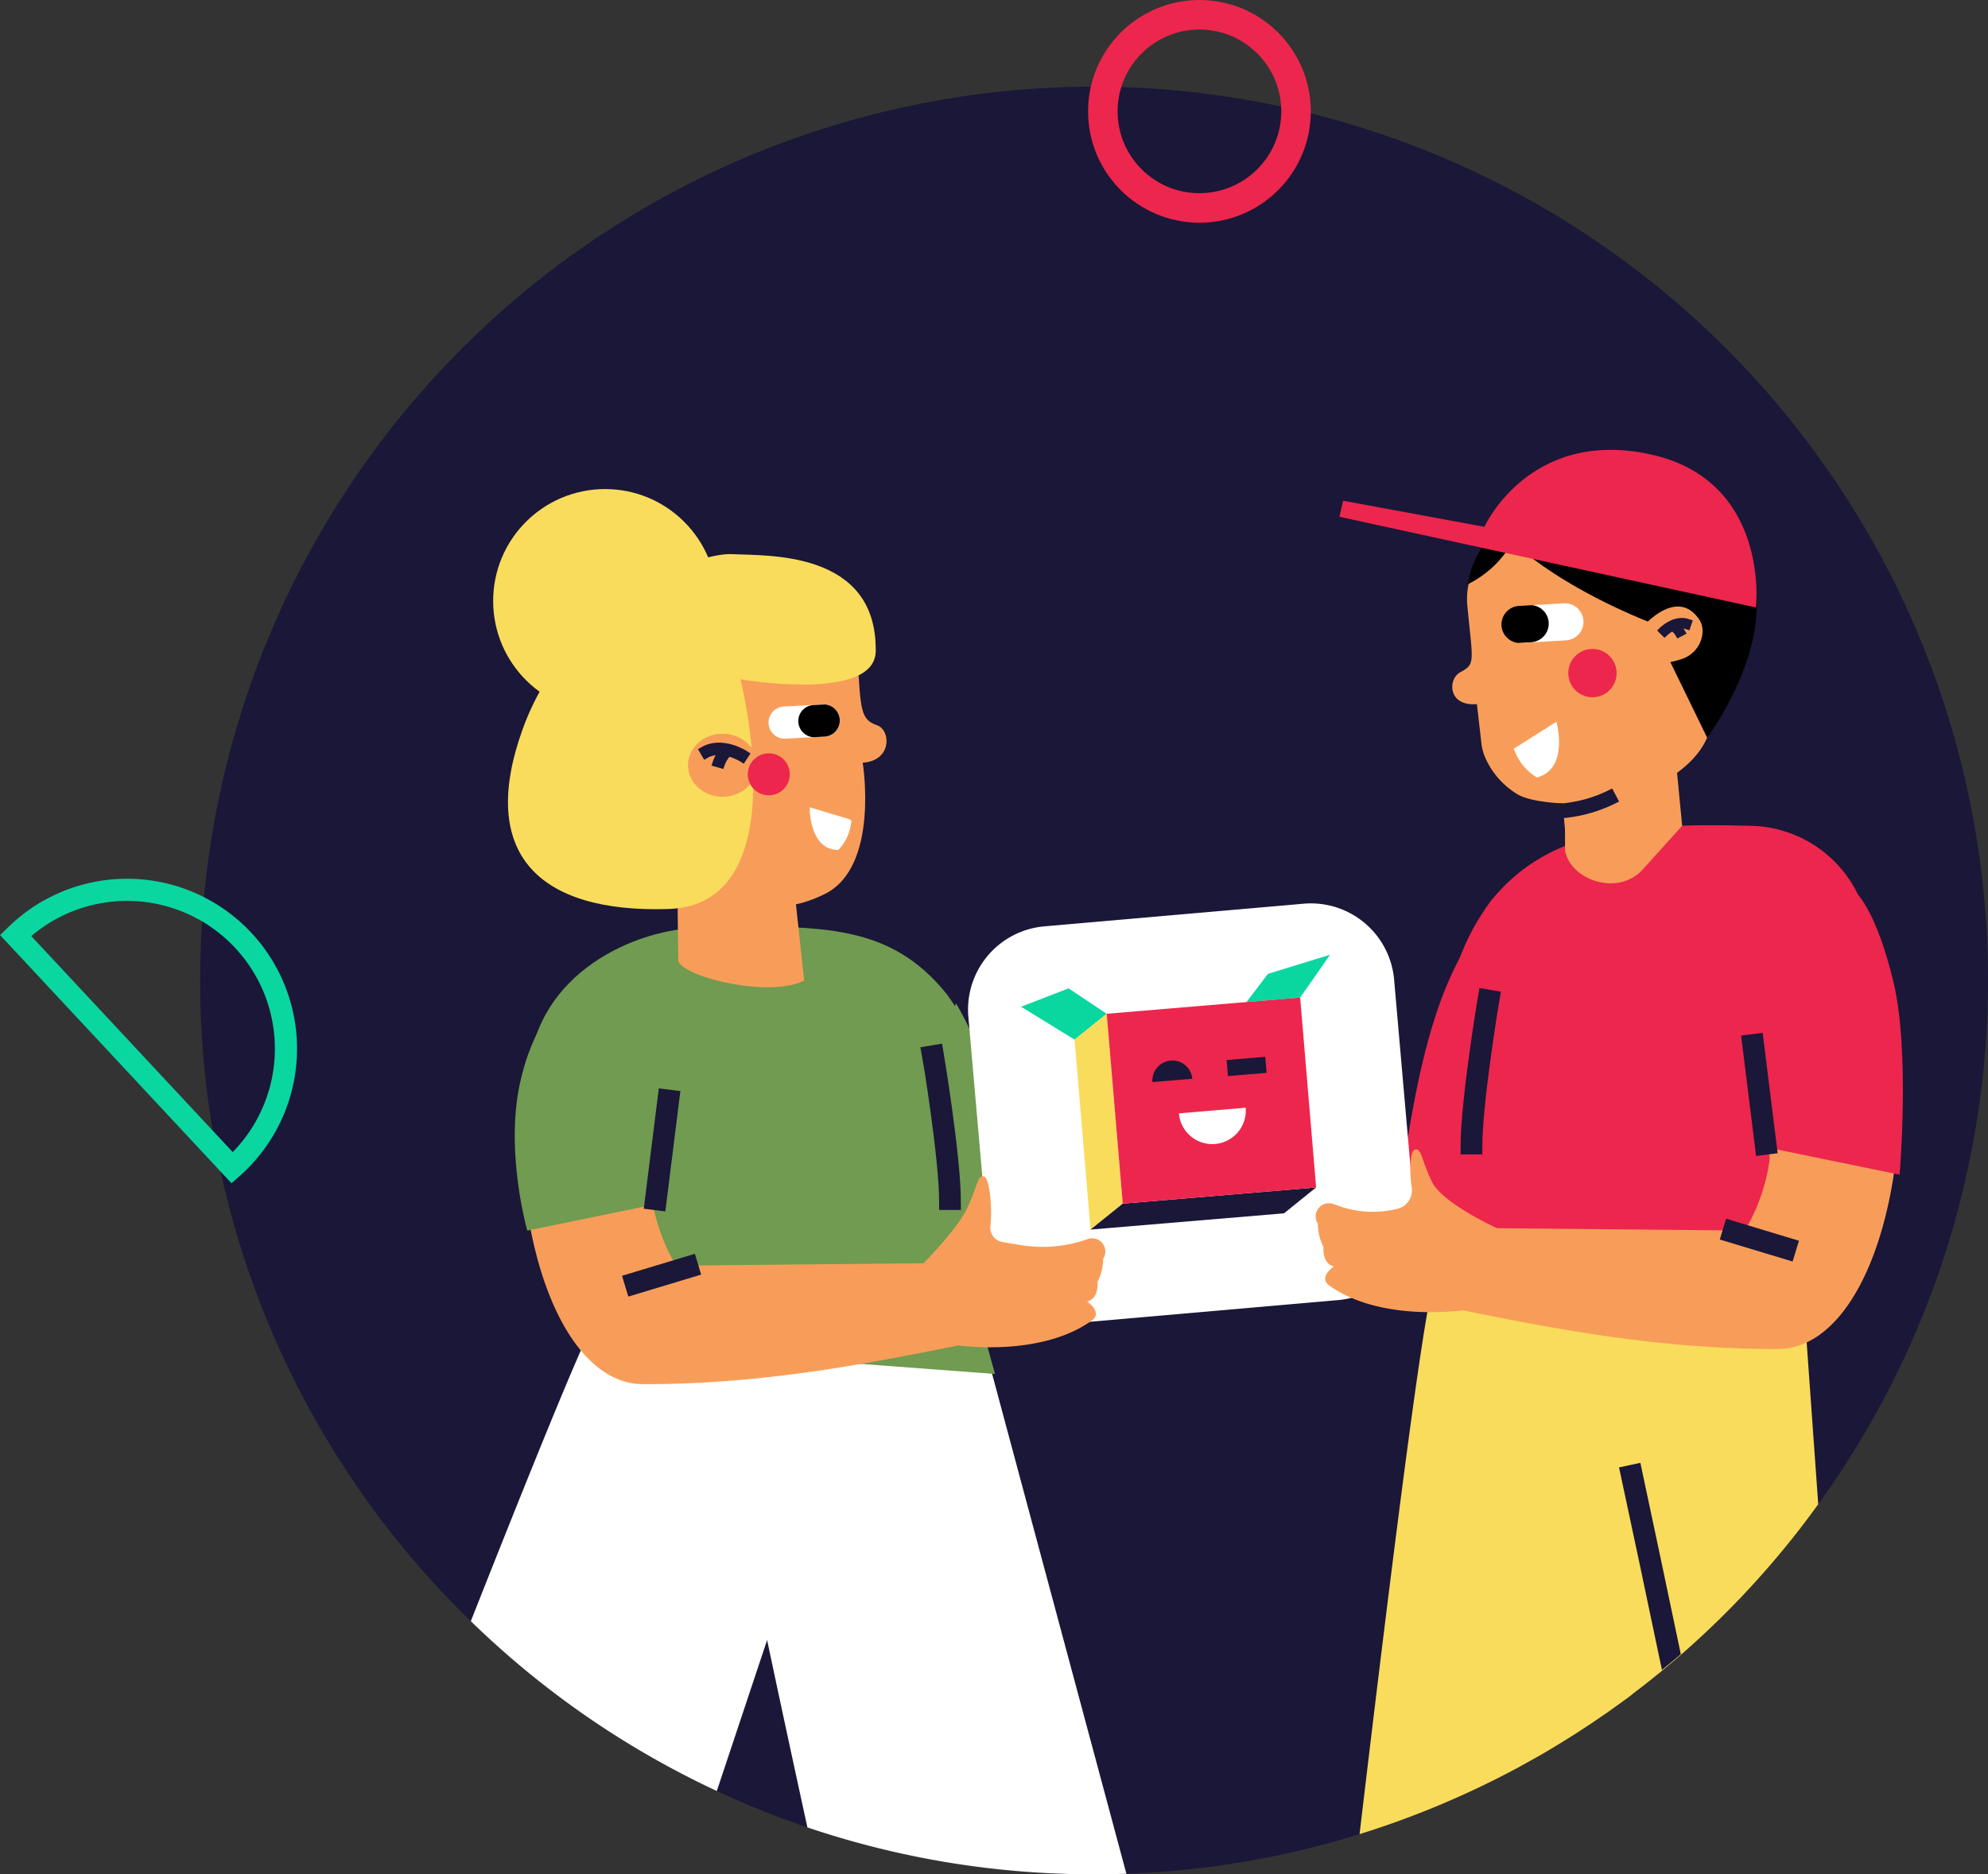
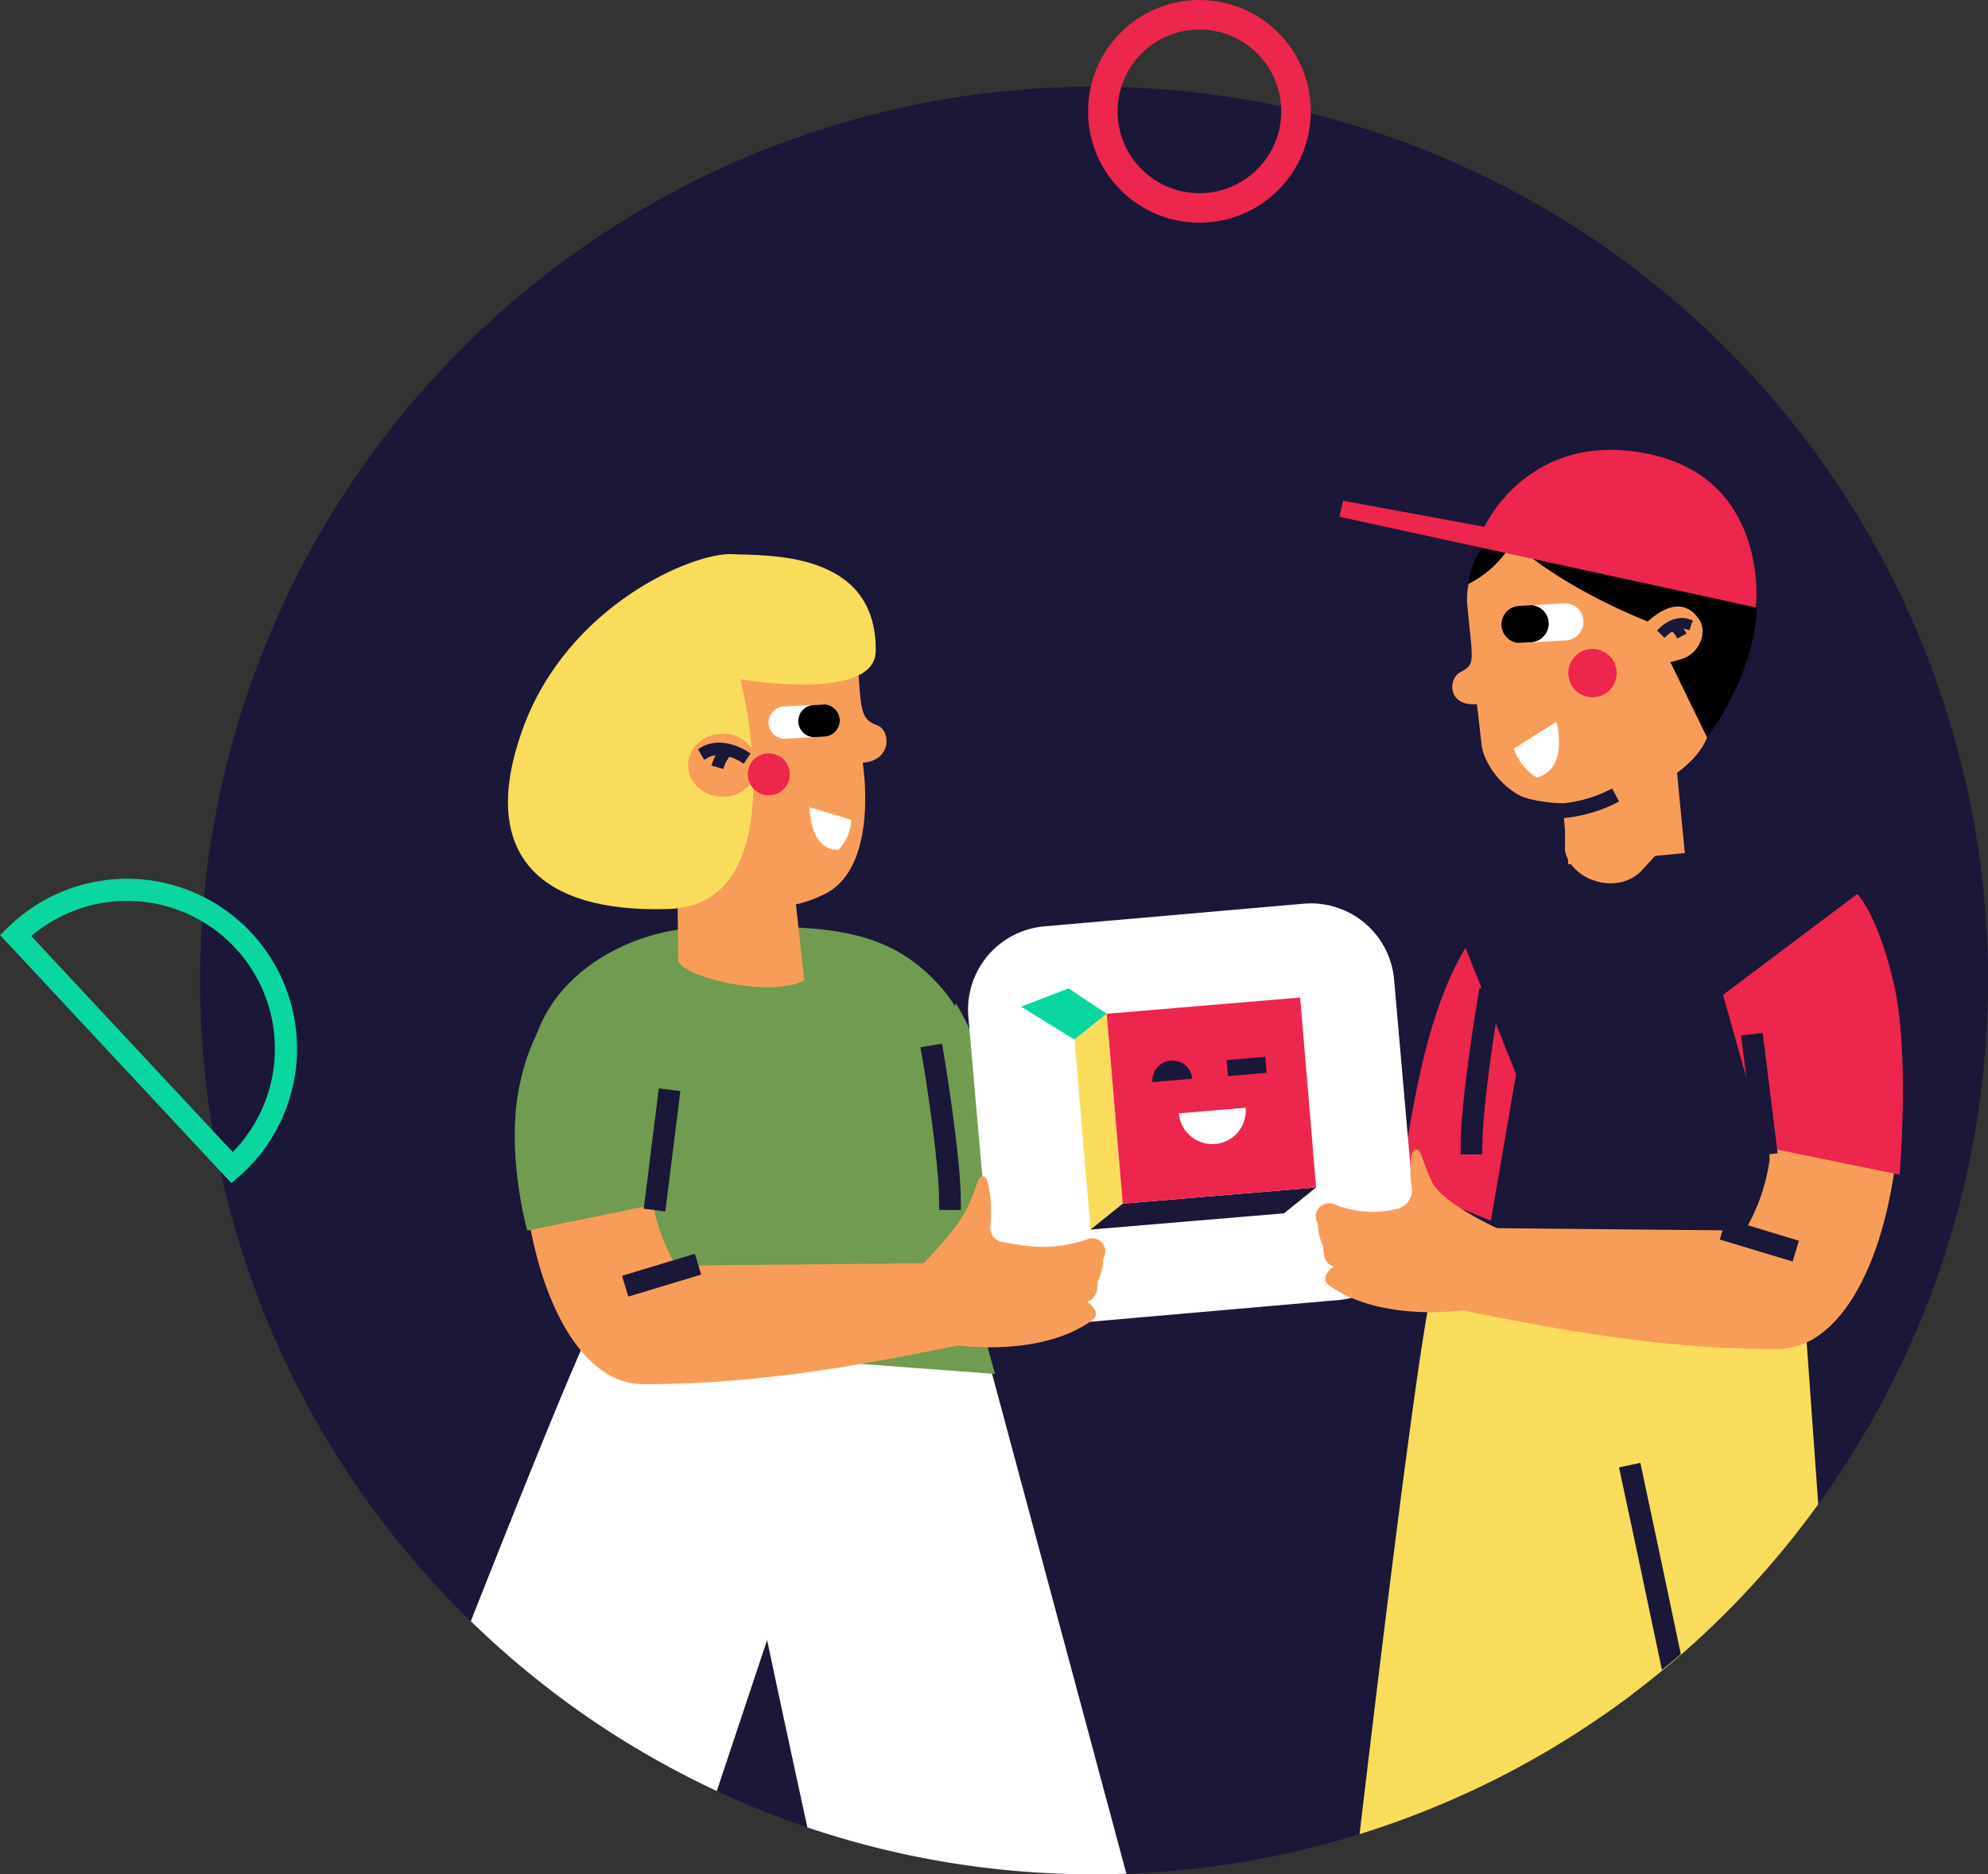
<svg xmlns="http://www.w3.org/2000/svg" width="269.22" height="253.862" viewBox="0 0 269.22 253.862">
  <rect x="0" y="0" width="269.22" height="253.862" fill="#333333" stroke="none" />
  <g id="Group_346" data-name="Group 346" transform="translate(-262.892 -2643.84)">
    <path id="Path_129" data-name="Path 129" d="M-2132.693,6460.6s2.667,2.521,4.91,11.97.817,26.011.817,26.011l-18.078-3.711-5.8-20.614Z" transform="translate(2645.907 -3695.588)" fill="#fff" />
    <rect id="Rectangle_27" data-name="Rectangle 27" width="0.943" height="14.414" transform="translate(498.613 2785.033) rotate(-7.098)" stroke="#1a1738" stroke-linecap="round" stroke-width="3" />
    <rect id="Rectangle_29" data-name="Rectangle 29" width="0.943" height="8.296" transform="translate(495.862 2811.1) rotate(-73.196)" stroke="#1a1738" stroke-linecap="round" stroke-miterlimit="3.999" stroke-width="3" />
    <path id="Path_134" data-name="Path 134" d="M-2158.9,6414.41a2.815,2.815,0,0,0-.833-.877l.23-.356a3.2,3.2,0,0,1,.976,1.039Z" transform="translate(2647.96 -3684.629)" fill="#1a1738" stroke="#1a1738" stroke-linecap="round" stroke-width="1" />
    <path id="Path_544" data-name="Path 544" d="M-2176.671,6439.624a121.106,121.106,0,0,1-22.991,70.914c-.124.177-.247.354-.378.531a120.117,120.117,0,0,1-18.966,20.513l-.177.154c-.215.177-.423.354-.639.531-.062.054-.123.1-.185.154-1.555,1.316-3.148,2.579-4.772,3.8-.277.215-.553.423-.831.631l-2.925,2.1-.276.2q-3.9,2.7-8.066,5.134c-1.186.685-2.387,1.347-3.588,2.009a121.762,121.762,0,0,1-21.313,8.936c-.23.069-.453.139-.685.208a120.109,120.109,0,0,1-30.889,5.149,1.117,1.117,0,0,1-.162.008c-1.155.031-2.294.062-3.441.062-.254.007-.515.007-.777.007a120.826,120.826,0,0,1-38.817-6.35c-.085-.031-.162-.054-.247-.085a118.575,118.575,0,0,1-12.023-4.849c-.27-.123-.539-.247-.808-.377a121.049,121.049,0,0,1-32.506-22.623c-.247-.23-.485-.47-.731-.708a120.792,120.792,0,0,1-33.9-63.917,121.417,121.417,0,0,1-2.024-22.152c0-3.571.154-7.112.462-10.6a121.064,121.064,0,0,1,120.6-110.455A121.074,121.074,0,0,1-2176.671,6439.624Z" transform="translate(2708.783 -3662.967)" fill="#1a1738" />
    <g id="Group_17-2" data-name="Group 17-2" transform="translate(326.651 2821.553)">
      <path id="Path_545" data-name="Path 545" d="M-2318.424,6540.74l-.147.438-.023.062-12.446,37.354-6.812,20.444c-.269-.123-.539-.246-.808-.377a121.055,121.055,0,0,1-32.506-22.622c6.166-15.6,11.738-29.48,14.9-36.67,1.363-3.125,2.271-5,2.571-5.2l3.472.647h.007l17.95,3.34h.023Z" transform="translate(2371.166 -6534.174)" fill="#fff" />
    </g>
    <g id="Group_18-2" data-name="Group 18-2" transform="translate(359.541 2815.957)">
      <path id="Path_546" data-name="Path 546" d="M-2272.547,6608.571a1.117,1.117,0,0,1-.162.008c-1.155.031-2.294.062-3.441.062-.254.007-.516.007-.778.007a120.83,120.83,0,0,1-38.817-6.35c-1.878-8.621-3.748-17.3-5.457-25.378-3.31-15.633-6.019-28.964-6.927-34.984v-.015a12.091,12.091,0,0,1-.293-3.364l1.255-.438,4.741-1.625.023-.008,23.2-7.958,4.71-1.625,2.548,9.421.238.932.971,3.587v.007Z" transform="translate(2328.436 -6526.904)" fill="#fff" />
    </g>
    <g id="Group_28-2" data-name="Group 28-2" transform="translate(334.541 2769.357)">
      <path id="Path_125-2" data-name="Path 125-2" d="M-2346.948,6523.258l49.131,3.681-8-28.981c4.707-1.788,10.986-9.41,1.47-22.464-7.519-9.3-16.413-9.455-33.09-8.991-9.1,0-22.6,6.244-23.476,19.48l3.551-9.147Z" transform="translate(2360.916 -6466.361)" fill="#709b50" />
    </g>
    <g id="Group_30-2" data-name="Group 30-2" transform="translate(385.502 2779.736)">
      <path id="Path_127-2" data-name="Path 127-2" d="M-2287.853,6479.847c5.045,8.486,7,20.065,8.785,32l-9.228,3.027-6.413-17.919Z" transform="translate(2294.709 -6479.847)" fill="#709b50" />
    </g>
    <g id="Group_33-2" data-name="Group 33-2" transform="translate(388.72 2786.344)">
      <path id="Path_130-2" data-name="Path 130-2" d="M-2288.171,6508.81h.944c0-6.255-2.346-20.242-2.369-20.378l-.931.157C-2290.5,6488.725-2288.171,6502.63-2288.171,6508.81Z" transform="translate(2290.528 -6488.431)" stroke="#1a1738" stroke-linecap="round" stroke-width="2" />
    </g>
    <g id="Group_88" data-name="Group 88" transform="translate(347.799 2722.029)">
      <g id="Group_84" data-name="Group 84" transform="translate(6.745 34.828)">
        <path id="Path_202" data-name="Path 202" d="M-2319.587,6452.226l1.91,17.683c-4.461,2.344-16.062-.311-17.051-2.613l-.2-17.176Z" transform="translate(2334.928 -6450.12)" fill="#f89d59" />
      </g>
      <g id="Group_85" data-name="Group 85" transform="translate(3.427)">
        <path id="Path_203" data-name="Path 203" d="M-2329.712,6448.163l1.56.234c3.254.485,6.228,2.358,12.282-.63,7.44-3.675,5.128-17.778,5.128-17.778,4.018-.276,3.787-4.414,1.989-5.053-2.259-.8-2.277-1.864-2.69-9.431s-8.985-10.632-8.985-10.632l-6.167,3.047c-6.538,1.871-11.1,9.24-11.772,15.909l-.815,8.041C-2339.775,6437.715-2335.609,6447.277-2329.712,6448.163Z" transform="translate(2339.238 -6404.873)" fill="#f89d59" />
      </g>
      <g id="Group_86" data-name="Group 86" transform="translate(6.745 44.046)">
        <path id="Path_204" data-name="Path 204" d="M-2319.139,6464.036l-.2-.993a5.775,5.775,0,0,1-6.193,5.324,5.775,5.775,0,0,1-3.209-1.279l-6.185-4.991,4.259.226Z" transform="translate(2334.928 -6462.097)" fill="#f89d59" />
      </g>
      <g id="Group_87" data-name="Group 87" transform="translate(0 14.834)">
        <path id="Path_205" data-name="Path 205" d="M-2335.577,6426.243s-5.521-4.787-7.874.1c-.79,1.64.4,4.295,3,4.841a16.314,16.314,0,0,0,5.027.11Z" transform="translate(2343.691 -6424.145)" fill="#f89d59" />
      </g>
    </g>
-     <circle id="Ellipse_45" data-name="Ellipse 45" cx="15.157" cy="15.157" r="15.157" transform="translate(329.677 2710.08)" fill="#f9dc5c" />
    <path id="Path_206" data-name="Path 206" d="M-2334.255,6400.8c4.678.246,19.566-.552,19.428,13.09,0,7.026-18.325,3.857-18.325,3.857s7.869,30.568-9.771,31.119-25.779-7.557-19.716-24.367S-2339.491,6400.528-2334.255,6400.8Z" transform="translate(2696.312 -3681.905)" fill="#f9dc5c" />
    <g id="Group_89" data-name="Group 89" transform="translate(366.973 2739.246)">
      <path id="Path_547" data-name="Path 547" d="M-2309.141,6429.292v.008a2.187,2.187,0,0,1-2.056,2.3l-1.526.084-.34.015-3.416.186a2.178,2.178,0,0,1-2.237-1.653c-.019-.083-.037-.158-.048-.234-.007-.053-.008-.115-.015-.169a2.183,2.183,0,0,1,2.056-2.3l2.592-.136,2.69-.149a2.2,2.2,0,0,1,.249.005,2.165,2.165,0,0,1,1.988,1.647A2.325,2.325,0,0,1-2309.141,6429.292Z" transform="translate(2318.782 -6427.243)" fill="#fff" />
    </g>
    <g id="Group_89-2" data-name="Group 89" transform="translate(371 2739.254)">
      <path id="Path_548" data-name="Path 548" d="M-2307.936,6429.294v.008a2.186,2.186,0,0,1-2.056,2.3l-1.526.084a2.2,2.2,0,0,1-1.966-1.659c-.019-.082-.038-.158-.048-.234-.008-.054-.008-.116-.015-.169a2.175,2.175,0,0,1,2.057-2.292l1.5-.081A2.167,2.167,0,0,1-2308,6428.9,2.362,2.362,0,0,1-2307.936,6429.294Z" transform="translate(2313.549 -6427.251)" />
    </g>
    <g id="Group_91" data-name="Group 91" transform="translate(372.535 2753.184)">
      <path id="Path_209" data-name="Path 209" d="M-2307.777,6451.127h.1a6.28,6.28,0,0,0,1.692-3.358l.1-.6-.3-.217-5.368-1.605S-2311.646,6451.016-2307.777,6451.127Z" transform="translate(2311.554 -6445.35)" fill="#fff" />
    </g>
    <ellipse id="Ellipse_46" data-name="Ellipse 46" cx="4.685" cy="4.271" rx="4.685" ry="4.271" transform="translate(356.063 2743.217)" fill="#f89d59" />
    <g id="Group_92" data-name="Group 92" transform="translate(358.098 2744.924)">
      <path id="Path_210" data-name="Path 210" d="M-2324.941,6436.289l.369-.562c-.128-.084-3.168-2.051-5.74-.543l.339.579C-2327.762,6434.47-2324.969,6436.271-2324.941,6436.289Z" transform="translate(2330.311 -6434.617)" fill="#1a1738" stroke="#1a1738" stroke-linecap="round" stroke-width="1" />
    </g>
    <g id="Group_93" data-name="Group 93" transform="translate(359.877 2745.283)">
      <path id="Path_211" data-name="Path 211" d="M-2327.35,6437.185a4.443,4.443,0,0,1,1.009-1.623l-.472-.478A5.061,5.061,0,0,0-2328,6437Z" transform="translate(2328 -6435.084)" fill="#1a1738" stroke="#1a1738" stroke-linecap="round" stroke-width="1" />
    </g>
    <g id="Group_94" data-name="Group 94" transform="translate(364.16 2745.873)">
      <circle id="Ellipse_47" data-name="Ellipse 47" cx="2.844" cy="2.844" r="2.844" transform="translate(0)" fill="#ed264d" />
    </g>
    <g id="Group_17" data-name="Group 17" transform="translate(447.004 2817.412)">
      <path id="Path_549" data-name="Path 549" d="M-2169.347,6535.345l-.362,2.155-5.064,29.473-.43,2.5v.023l-2.6,15.141c-.277.215-.553.423-.831.631l-2.925,2.1-.276.2q-3.9,2.7-8.067,5.135c-1.186.685-2.387,1.347-3.588,2.009a121.738,121.738,0,0,1-21.313,8.936c3.656-30.912,7.32-60.161,9.183-70.714.069-.423.138-.808.215-1.178.039-.185.069-.347.1-.508.038-.192.077-.37.108-.539v-.016c.008-.077.023-.162.039-.238v-.016a5.344,5.344,0,0,1,.377-1.285l.008-.031c.054-.115.1-.223.161-.331l.246.046.979.169.33.062,4.157.785,5.942,1.1h.024l7.151,1.332,2.593.485Z" transform="translate(2214.806 -6528.794)" fill="#f9dc5c" />
    </g>
    <g id="Group_18" data-name="Group 18" transform="translate(472.605 2811.803)">
      <path id="Path_550" data-name="Path 550" d="M-2145.03,6557.273c-.124.177-.247.354-.378.531a120.116,120.116,0,0,1-18.966,20.513l-.177.154c-.216.177-.423.354-.639.531-.062.054-.122.1-.185.154-1.555,1.316-3.148,2.579-4.772,3.8-.277.215-.553.423-.831.631l-2.925,2.1c-3.548-22.6-7.643-49.3-7.643-52.287,0-.054.008-.115.008-.162a.655.655,0,0,1,.015-.1l5.988-2.047,2.517-.862,3.857-1.324h.022l18.235-6.273h.024l1.515-.516.015-.015,1.77-.6.054.839v.015l.931,13.009v.007Z" transform="translate(2181.546 -6521.504)" fill="#f9dc5c" />
    </g>
    <g id="Group_19" data-name="Group 19" transform="translate(473.906 2742.096)">
      <path id="Path_118" data-name="Path 118" d="M-2179.855,6435.436l1.38,14.311,15.765-1.521-1.668-17.283Z" transform="translate(2179.855 -6430.942)" fill="#f89d59" />
    </g>
    <g id="Group_21" data-name="Group 21" transform="translate(459.564 2714.027)">
      <path id="Path_119" data-name="Path 119" d="M-2174.215,6432.025l-1.5.464c-3.123.967-11.366.959-13.982-.641a10.927,10.927,0,0,1-4.32-4.923h0a6.611,6.611,0,0,1-.534-2.012l-.6-5.251c-3.99.322-3.935-3.408-2.27-4.311,2.1-1.135,1.715-1.311.978-8.929s7.223-11.944,7.223-11.944l6.517,2.127c6.705.9,12.294,7.575,13.964,14.129l5.083,9.158C-2162.187,6425.639-2168.555,6430.268-2174.215,6432.025Z" transform="translate(2198.488 -6394.479)" fill="#f89d59" />
    </g>
    <g id="Group_22" data-name="Group 22" transform="translate(465.792 2707.854)">
      <path id="Path_120" data-name="Path 120" d="M-2190.4,6393.963s5.525,6.759,20.725,12.862l7.56,15.519s16.416-21.546-2.028-32.515C-2176.35,6382.646-2184.744,6388.339-2190.4,6393.963Z" transform="translate(2190.397 -6386.458)" />
    </g>
    <g id="Group_23" data-name="Group 23" transform="translate(461.689 2712.285)">
      <path id="Path_121" data-name="Path 121" d="M-2187.579,6392.216s-7.345,3.948-8.149,10.681C-2191.291,6400.664-2188.937,6396.826-2187.579,6392.216Z" transform="translate(2195.728 -6392.216)" />
    </g>
    <g id="Group_24" data-name="Group 24" transform="translate(475.273 2731.732)">
      <circle id="Ellipse_21" data-name="Ellipse 21" cx="3.274" cy="3.274" r="3.274" transform="translate(0)" fill="#ed264d" />
    </g>
    <g id="Group_25" data-name="Group 25" transform="translate(468.495 2725.551)">
      <path id="Path_551" data-name="Path 551" d="M-2178.057,6411.815v.131c0,.116-.008.224-.014.339a2.522,2.522,0,0,1-2.349,2.186l-3.933.231-2.147.123a2.1,2.1,0,0,1-.385-.008l1.756-.1a2.53,2.53,0,0,0,2.347-2.194c.008-.115.015-.223.015-.338v-.123a2.51,2.51,0,0,0-2.262-2.355l1.339-.077,2.987-.177A2.512,2.512,0,0,1-2178.057,6411.815Z" transform="translate(2186.886 -6409.449)" fill="#fff" />
    </g>
    <g id="Group_25-2" data-name="Group 25" transform="translate(466.225 2725.809)">
      <path id="Path_552" data-name="Path 552" d="M-2183.447,6412.14v.123c0,.116-.008.223-.016.339a2.529,2.529,0,0,1-2.347,2.193l-1.756.1a2.524,2.524,0,0,1-2.271-2.355v-.123a2.62,2.62,0,0,1,.023-.347,2.513,2.513,0,0,1,2.34-2.186l1.755-.1h.009A2.51,2.51,0,0,1-2183.447,6412.14Z" transform="translate(2189.836 -6409.784)" />
    </g>
    <g id="Group_27" data-name="Group 27" transform="translate(467.877 2741.59)">
      <path id="Path_124" data-name="Path 124" d="M-2184.435,6437.813l-.114.032a7.219,7.219,0,0,1-2.857-3.254l-.282-.634,5.791-3.669S-2180.155,6436.565-2184.435,6437.813Z" transform="translate(2187.689 -6430.287)" fill="#fff" />
    </g>
    <g id="Group_28" data-name="Group 28" transform="translate(456.422 2755.611)">
-       <path id="Path_125" data-name="Path 125" d="M-2153.8,6511.621l-48.774,1.139,7.649-26.441c-4.706-1.787-8.843-14.45.672-27.505,7.518-9.3,18.248-10.695,34.927-10.234a16.476,16.476,0,0,1,16.476,16.476h0Z" transform="translate(2202.571 -6448.502)" fill="#ed264d" />
-     </g>
+       </g>
    <g id="Group_29" data-name="Group 29" transform="translate(474.832 2752.268)">
      <path id="Path_126" data-name="Path 126" d="M-2178.652,6447.579v3.4c.66,3.092,4.4,4.92,7.488,4.259a5.721,5.721,0,0,0,3.053-1.761l5.324-5.9-4.8-3.419Z" transform="translate(2178.652 -6444.16)" fill="#f89d59" />
    </g>
    <g id="Group_30" data-name="Group 30" transform="translate(452.561 2772.213)">
      <path id="Path_127" data-name="Path 127" d="M-2198.8,6470.07c-5.044,8.487-7,20.066-8.784,32l12.223,4.97,3.417-19.861Z" transform="translate(2207.587 -6470.07)" fill="#ed264d" />
    </g>
    <g id="Group_31" data-name="Group 31" transform="translate(446.471 2780.746)">
      <path id="Path_128" data-name="Path 128" d="M-2215.5,6518.759l15.5-8.193,37.219.354a25.727,25.727,0,0,0,3.345-9.554l-.482-20.208,13.274.481,4.1,7.755.707-.66c.771,20.72-6.154,38.226-16.5,38.235C-2178.381,6526.992-2195.24,6522.821-2215.5,6518.759Z" transform="translate(2215.499 -6481.158)" fill="#f89d59" />
    </g>
    <g id="Group_32" data-name="Group 32" transform="translate(496.235 2764.924)">
      <path id="Path_129-2" data-name="Path 129" d="M-2132.674,6460.6s2.669,2.522,4.915,11.98.817,26.039.817,26.039l-18.1-3.715-5.808-20.636Z" transform="translate(2150.846 -6460.602)" fill="#ed264d" />
    </g>
    <g id="Group_33" data-name="Group 33" transform="translate(461.684 2778.818)">
      <path id="Path_130" data-name="Path 130" d="M-2194.791,6499.033h-.944c0-6.254,2.346-20.241,2.37-20.379l.931.158C-2192.458,6478.949-2194.791,6492.854-2194.791,6499.033Z" transform="translate(2195.735 -6478.654)" fill="#1a1738" stroke="#1a1738" stroke-linecap="round" stroke-width="2" />
    </g>
    <g id="Group_34" data-name="Group 34" transform="translate(483.331 2843.154)">
      <path id="Path_553" data-name="Path 553" d="M-2161.53,6586.6l-.177.154c-.216.176-.423.353-.64.531l-2.354-11.184v-.023l-2.909-13.639.932-.2,2.408,11.339Z" transform="translate(2167.611 -6562.236)" stroke="#1a1738" stroke-linecap="round" stroke-width="2" />
    </g>
    <g id="Group_35" data-name="Group 35" transform="translate(499.791 2784.85)">
      <rect id="Rectangle_27-2" data-name="Rectangle 27" width="0.944" height="14.429" transform="translate(0 0.117) rotate(-7.098)" stroke="#1a1738" stroke-linecap="round" stroke-width="2" />
    </g>
    <g id="Group_37" data-name="Group 37" transform="translate(497.037 2810.154)">
      <rect id="Rectangle_29-2" data-name="Rectangle 29" width="0.944" height="8.304" transform="translate(0 0.904) rotate(-73.196)" stroke="#1a1738" stroke-linecap="round" stroke-miterlimit="3.999" stroke-width="2" />
    </g>
    <g id="Group_203" data-name="Group 203" transform="translate(393.986 2766.197)">
      <g id="Group_95" data-name="Group 95" transform="translate(0)">
        <path id="Path_174-2" data-name="Path 174-2" d="M-2283.641,6477.628l2.724,31.144a11.317,11.317,0,0,0,12.26,10.285l35.111-3.072a11.316,11.316,0,0,0,10.286-12.256l-2.724-31.145a11.316,11.316,0,0,0-12.259-10.285l-35.111,3.069a11.315,11.315,0,0,0-10.287,12.26Z" transform="translate(2283.685 -6462.255)" fill="#fff" />
      </g>
-       <path id="Path_1" data-name="Path 1" d="M-2234.7,6477.7l2.912-3.821,8.411-2.59-4.047,5.8Z" transform="translate(2272.405 -6464.335)" fill="#0ad6a0" />
      <path id="Path_2" data-name="Path 2" d="M-2262.756,6480.653h0l-4.355,3.5-7.236-4.458,6.43-2.489Z" transform="translate(2281.535 -6465.698)" fill="#0ad6a0" />
      <path id="Path_3" data-name="Path 3" d="M-2258.42,6507.4h0l-4.363,3.512-2.164-25.729h0l4.355-3.5Z" transform="translate(2279.37 -6466.729)" fill="#f9dc5c" />
      <path id="Path_4" data-name="Path 4" d="M-2231.581,6512.236l-4.355,3.509-26.2,2.2,4.364-3.511Z" transform="translate(2278.722 -6473.765)" fill="#1a1738" />
      <path id="Path_5" data-name="Path 5" d="M-2233.091,6478.822l2.162,25.719-26.188,2.2-2.171-25.719Z" transform="translate(2278.067 -6466.07)" fill="#ed264d" />
      <path id="Path_6" data-name="Path 6" d="M-2246.583,6498.979a4.537,4.537,0,0,0,4.895,4.147,4.536,4.536,0,0,0,4.146-4.9v-.012Z" transform="translate(2275.141 -6470.537)" fill="#fff" />
      <path id="Path_7" data-name="Path 7" d="M-2248.776,6489.913a2.711,2.711,0,0,0-2.472,2.917l5.4-.454A2.706,2.706,0,0,0-2248.776,6489.913Z" transform="translate(2276.218 -6468.622)" fill="#1a1738" />
      <rect id="Rectangle_1" data-name="Rectangle 1" width="5.253" height="2.178" transform="translate(35.016 21.22) rotate(-4.807)" fill="#1a1738" />
    </g>
    <g id="Group_38" data-name="Group 38" transform="translate(485.263 2725.994)">
      <path id="Path_132" data-name="Path 132" d="M-2165.1,6412.861s4.7-5.6,7.753-1.064c1.022,1.52.256,4.345-2.22,5.281a15.937,15.937,0,0,1-4.923.855Z" transform="translate(2165.102 -6410.026)" fill="#f89d59" />
    </g>
    <g id="Group_39" data-name="Group 39" transform="translate(488.006 2728.033)">
      <path id="Path_133" data-name="Path 133" d="M-2161.236,6414.179l-.3-.3c.069-.068,1.706-1.674,3.493-1.063l-.138.4C-2159.715,6412.693-2161.221,6414.165-2161.236,6414.179Z" transform="translate(2161.538 -6412.674)" fill="#1a1738" stroke="#1a1738" stroke-linecap="round" stroke-width="1" />
    </g>
    <g id="Group_40" data-name="Group 40" transform="translate(489.397 2728.42)">
      <path id="Path_134-2" data-name="Path 134" d="M-2158.9,6414.412a2.811,2.811,0,0,0-.833-.878l.23-.356a3.206,3.206,0,0,1,.977,1.039Z" transform="translate(2159.73 -6413.177)" fill="#1a1738" stroke="#1a1738" stroke-linecap="round" stroke-width="1" />
    </g>
    <path id="Path_135" data-name="Path 135" d="M-2197.831,6516.285s-7.519-3.393-8.958-6.361-1.425-4.726-2.353-4.312c-.634.282-.706,2.973-.372,5.1a2.582,2.582,0,0,1-2.017,2.9l-.339.075a13.6,13.6,0,0,1-7.469-.464l-.8-.284a1.784,1.784,0,0,0-2.168,2.532c.024.042.048.086.075.13a6.989,6.989,0,0,0,.765,3.154s-.245,2.219,1.4,2.65c0,0-2.176,1.467-.611,2.582,7.338,5.229,19.053,3.234,19.053,3.234Z" transform="translate(2663.591 -3706.029)" fill="#f89d59" />
    <path id="Path_178" data-name="Path 178" d="M-2161.933,6403.8l-56.41-12.287.5-2.171,19.129,3.531s6.032-13.346,22.39-9.835S-2161.933,6403.8-2161.933,6403.8Z" transform="translate(2662.625 -3677.681)" fill="#ed264d" />
    <path id="Path_179" data-name="Path 179" d="M-2171.8,6443.18a18.93,18.93,0,0,1-7.948,2.193" transform="translate(2653.484 -3691.666)" fill="none" stroke="#1a1738" stroke-width="2" />
    <g id="Group_31-2" data-name="Group 31-2" transform="translate(333.446 2785.502)">
      <path id="Path_128-2" data-name="Path 128-2" d="M-2288.617,6524.937l-15.5-8.193-37.22.354a25.707,25.707,0,0,1-3.343-9.553l.481-20.206-13.275.479-4.1,7.757-.706-.661c-.772,20.721,6.154,38.226,16.5,38.236C-2325.734,6533.171-2308.876,6529-2288.617,6524.937Z" transform="translate(2362.338 -6487.338)" fill="#f89d59" />
    </g>
    <g id="Group_37-2" data-name="Group 37-2" transform="translate(348.375 2814.904)">
      <rect id="Rectangle_29-2-2" data-name="Rectangle 29-2" width="8.304" height="0.944" transform="translate(0 2.401) rotate(-16.804)" stroke="#1a1738" stroke-linecap="round" stroke-miterlimit="3.999" stroke-width="2" />
    </g>
    <path id="Path_135-2" data-name="Path 135-2" d="M-2291.62,6522.126s4.532-4.519,5.969-7.488,1.425-4.725,2.354-4.312c.7.312,1.087,4.171.812,6.664a1.983,1.983,0,0,0,1.632,2.19l2.4.4a18.341,18.341,0,0,0,9.147-.8h0a1.783,1.783,0,0,1,2.168,2.53c-.023.043-.049.086-.075.13a6.98,6.98,0,0,1-.767,3.154s.245,2.219-1.4,2.65c0,0,2.176,1.467.611,2.582-7.337,5.229-19.053,3.234-19.053,3.234Z" transform="translate(2679.5 -3707.114)" fill="#f89d59" />
    <g id="Group_32-2" data-name="Group 32-2" transform="translate(332.603 2775.617)">
      <path id="Path_129-2-2" data-name="Path 129-2" d="M-2354.507,6474.493a29.06,29.06,0,0,0-8.117,14.485c-2.245,9.456.887,20.413.887,20.413l18.1-3.715,5.808-20.636Z" transform="translate(2363.434 -6474.493)" fill="#709b50" />
    </g>
    <g id="Group_35-2" data-name="Group 35-2" transform="translate(351.189 2792.373)">
      <rect id="Rectangle_27-2-2" data-name="Rectangle 27-2" width="14.425" height="0.943" transform="translate(0 14.313) rotate(-82.875)" stroke="#1a1738" stroke-linecap="round" stroke-width="2" />
    </g>
    <path id="Path_238" data-name="Path 238" d="M-2450.842,6465.652a21.52,21.52,0,0,1,30.416,1.063,21.52,21.52,0,0,1-1.062,30.416c-.141.132-.282.264-.428.392l-29.345-31.47C-2451.123,6465.918-2450.983,6465.785-2450.842,6465.652Z" transform="translate(2716.262 -3695.51)" fill="none" stroke="#0ad6a0" stroke-linecap="round" stroke-miterlimit="10" stroke-width="3" />
    <circle id="Ellipse_134" data-name="Ellipse 134" cx="13.082" cy="13.082" r="13.082" transform="translate(412.241 2645.84)" fill="none" stroke="#ed264d" stroke-linecap="round" stroke-width="4" />
  </g>
</svg>